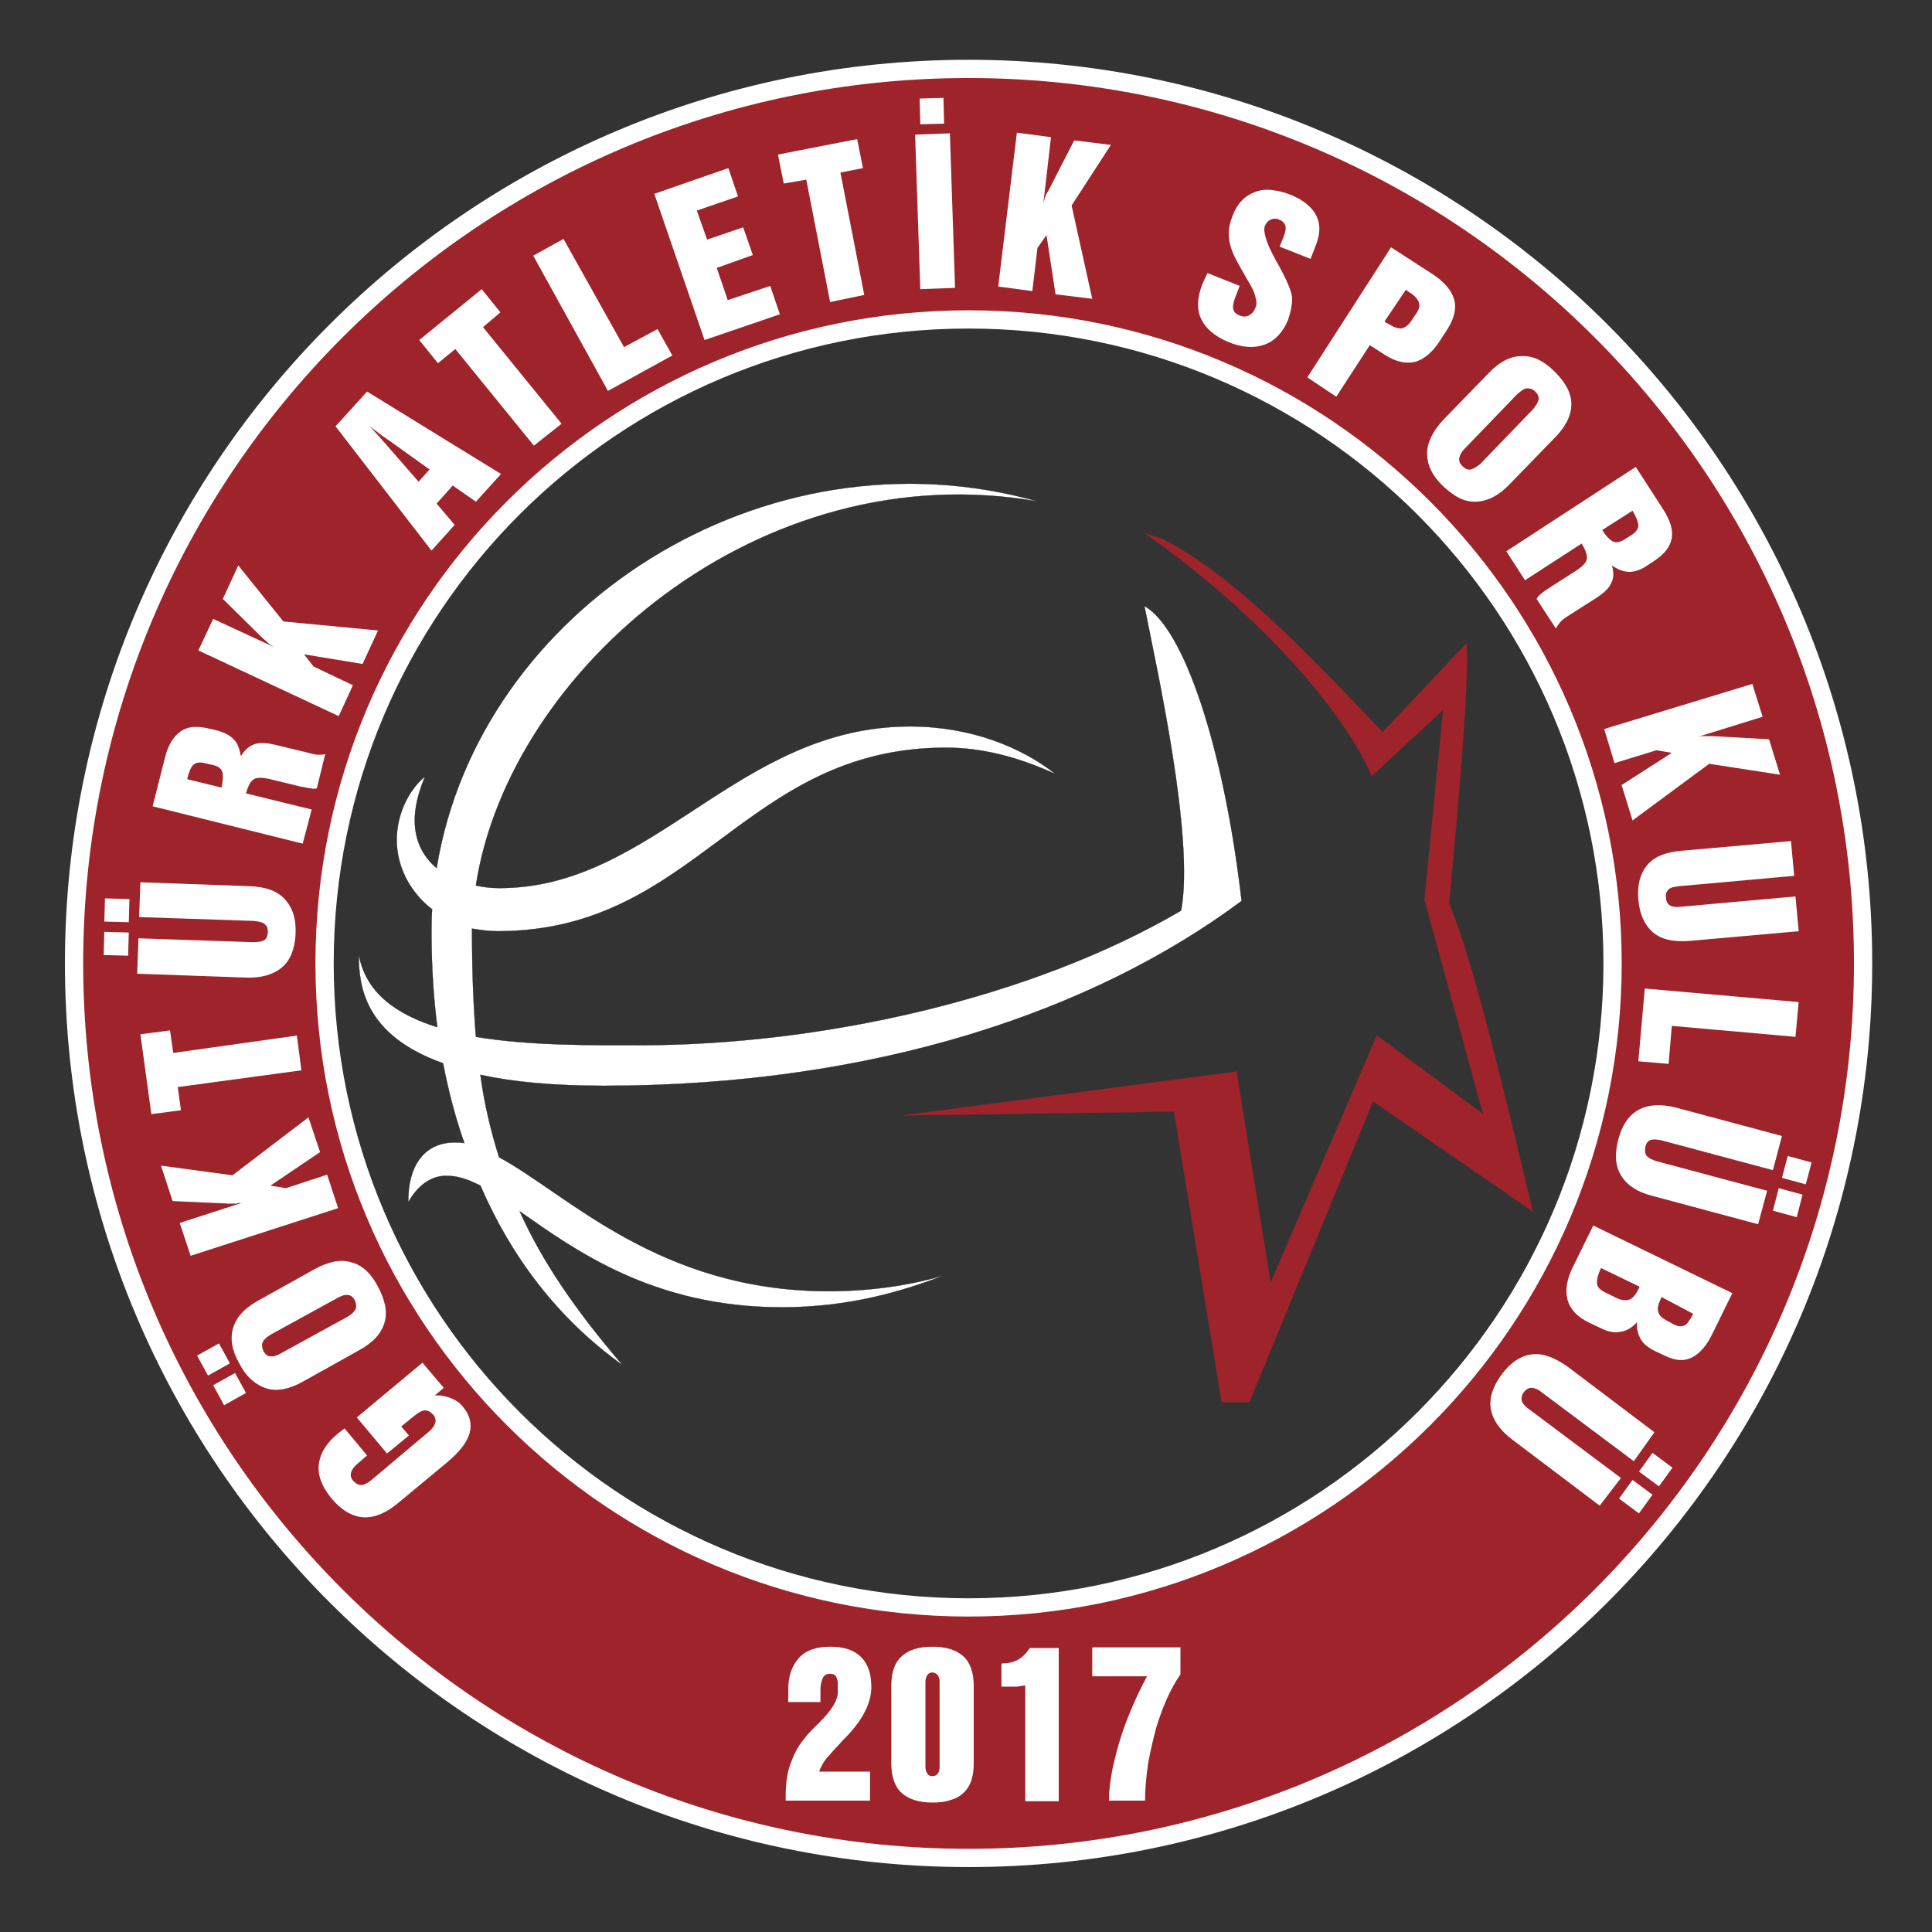
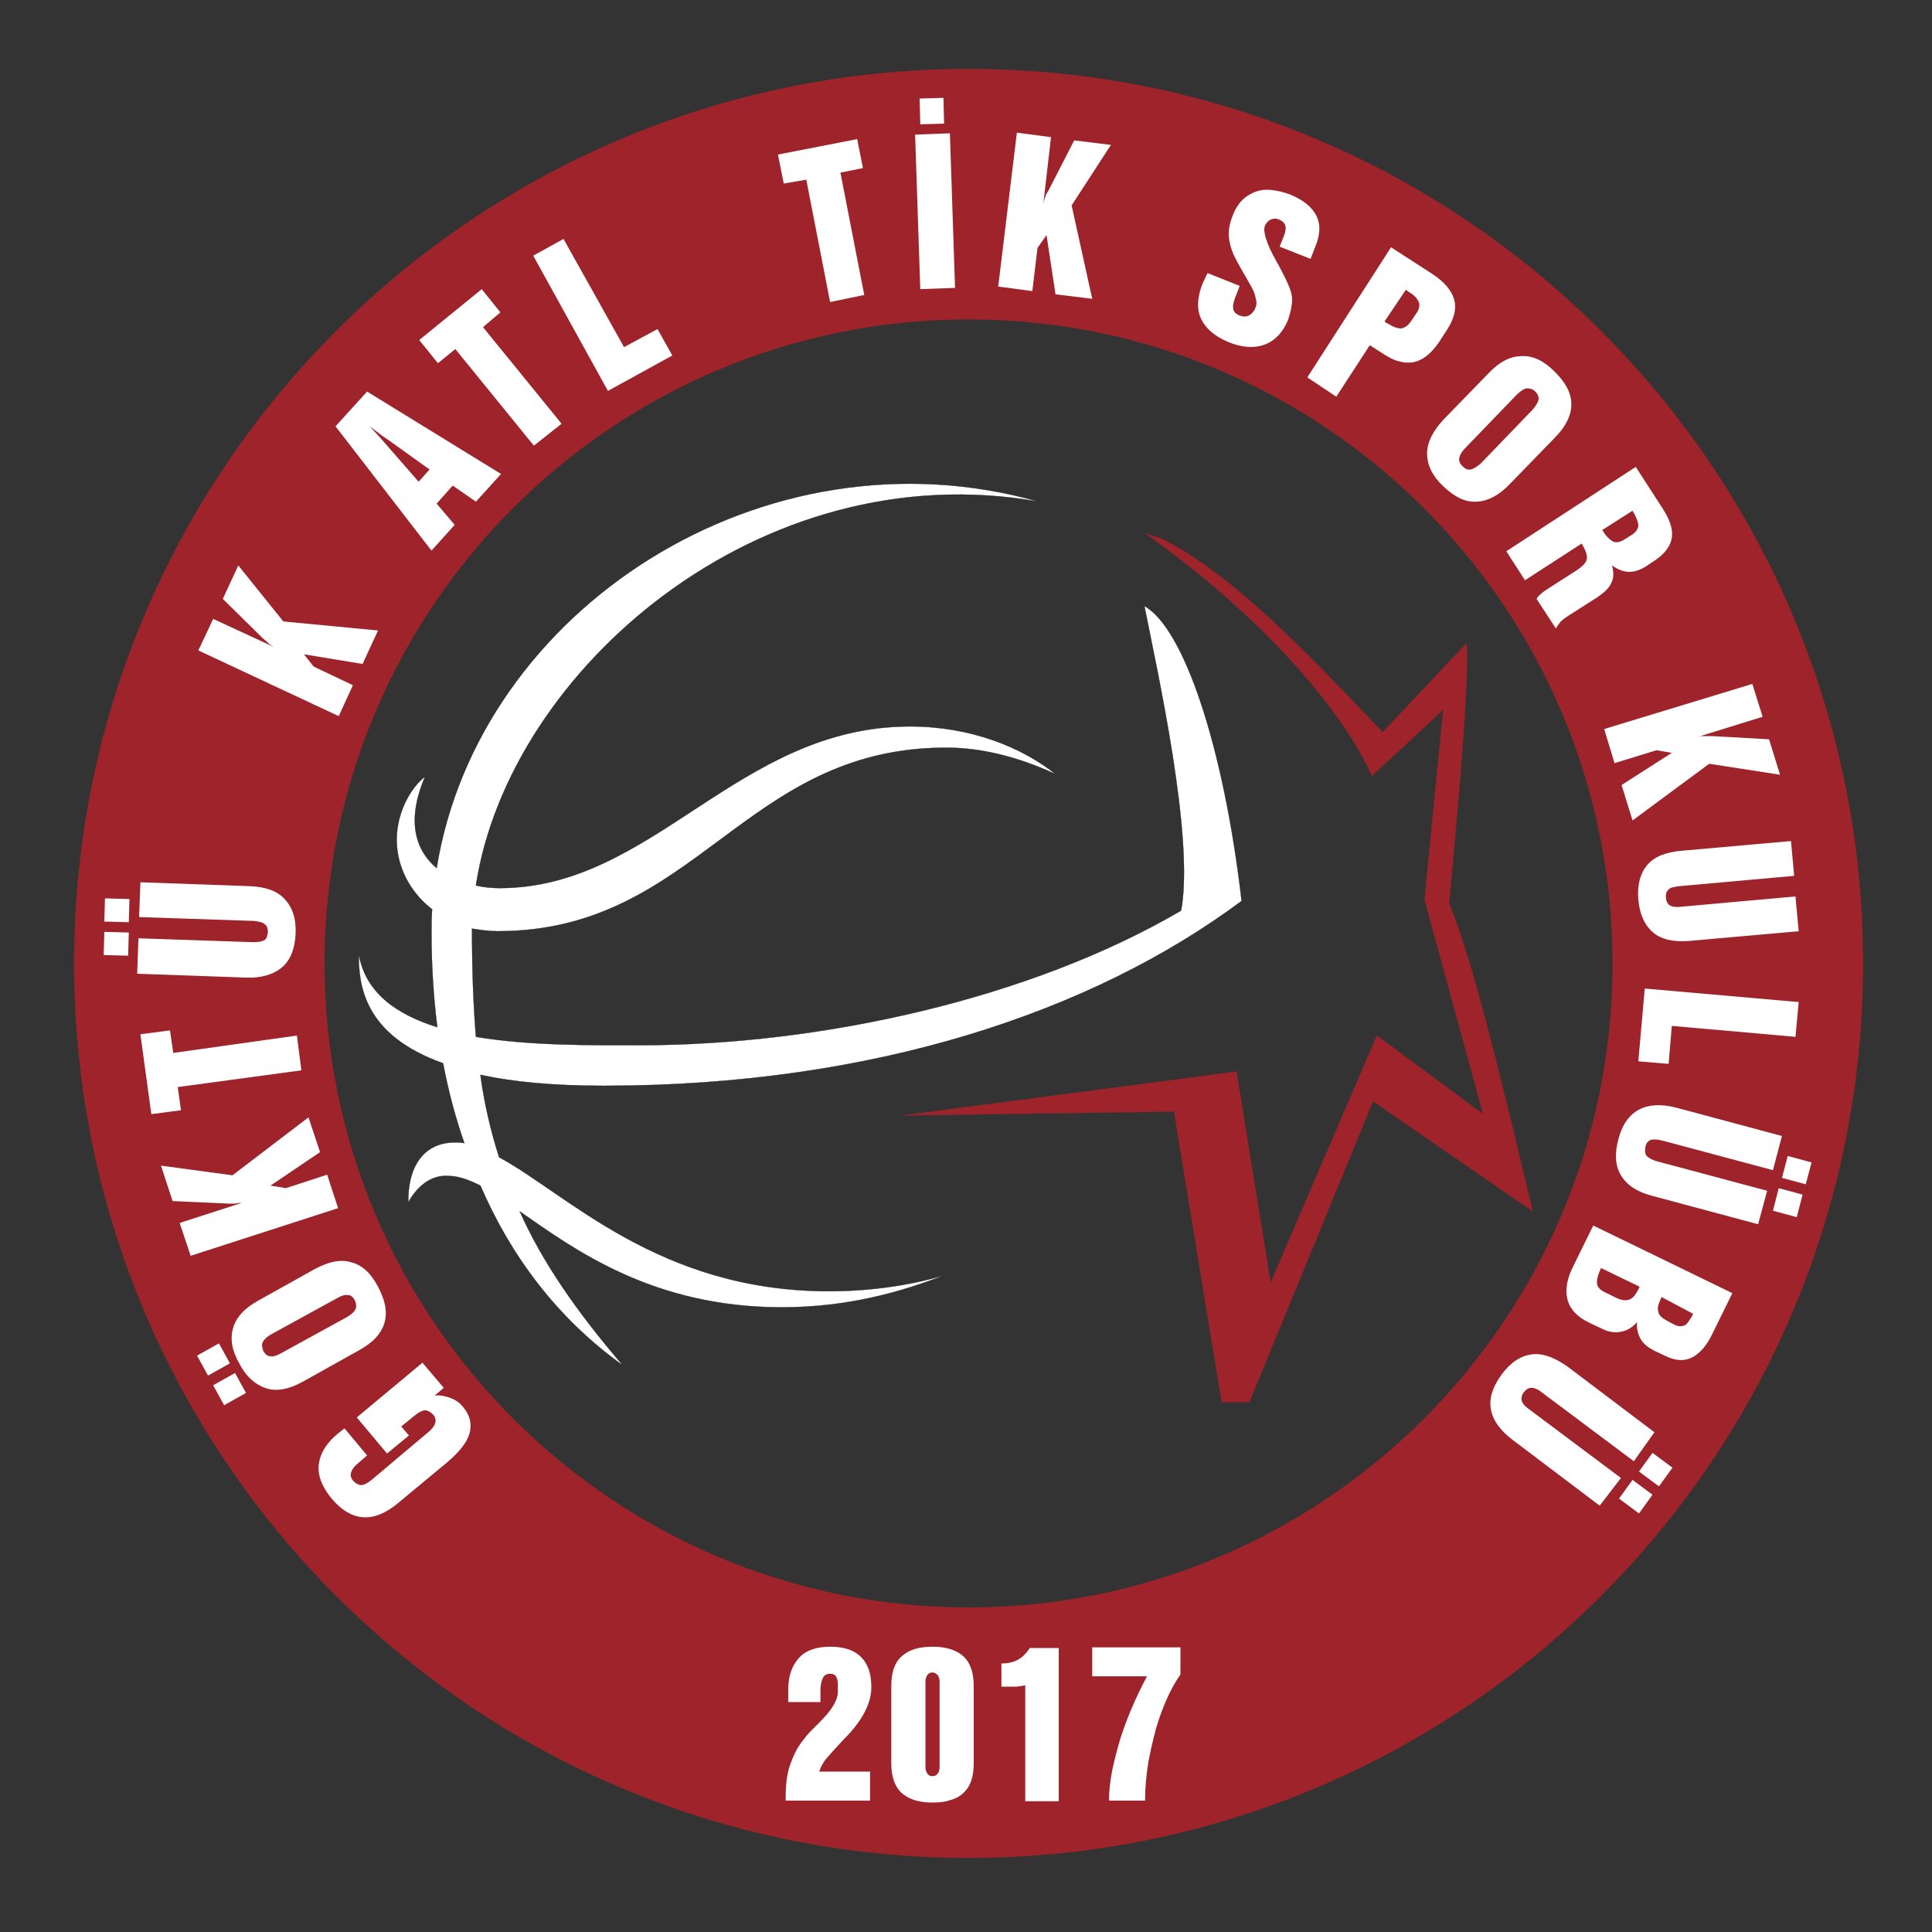
<svg xmlns="http://www.w3.org/2000/svg" xmlns:xlink="http://www.w3.org/1999/xlink" version="1.1" id="katman_1" x="0px" y="0px" viewBox="0 0 300 300" style="enable-background:new 0 0 300 300;" xml:space="preserve">
  <rect x="0" y="0" width="300" height="300" fill="#333333" stroke="none" />
  <style type="text/css">
	.st0{clip-path:url(#SVGID_2_);fill:#9F232A;}
	.st1{clip-path:url(#SVGID_4_);fill:none;stroke:#FFFFFF;stroke-width:2.834;stroke-miterlimit:3.864;}
	.st2{clip-path:url(#SVGID_6_);fill:none;stroke:#E30613;stroke-width:3.370000e-02;stroke-miterlimit:3.864;}
	.st3{clip-path:url(#SVGID_8_);fill-rule:evenodd;clip-rule:evenodd;fill:#9F232A;}
	.st4{clip-path:url(#SVGID_10_);fill:none;stroke:#9F232A;stroke-width:3.370000e-02;stroke-miterlimit:3.864;}
	.st5{clip-path:url(#SVGID_12_);fill:#FFFFFF;}
	.st6{clip-path:url(#SVGID_14_);fill:none;stroke:#000000;stroke-width:3.370000e-02;stroke-miterlimit:3.864;}
	.st7{clip-path:url(#SVGID_16_);fill-rule:evenodd;clip-rule:evenodd;fill:#FFFFFF;}
	.st8{clip-path:url(#SVGID_18_);fill-rule:evenodd;clip-rule:evenodd;fill:#FFFFFF;}
	.st9{clip-path:url(#SVGID_20_);fill-rule:evenodd;clip-rule:evenodd;fill:#FFFFFF;}
	.st10{clip-path:url(#SVGID_22_);fill-rule:evenodd;clip-rule:evenodd;fill:#FFFFFF;}
	.st11{clip-path:url(#SVGID_24_);fill-rule:evenodd;clip-rule:evenodd;fill:#FFFFFF;}
	.st12{clip-path:url(#SVGID_26_);fill-rule:evenodd;clip-rule:evenodd;fill:#FFFFFF;}
	.st13{clip-path:url(#SVGID_28_);fill-rule:evenodd;clip-rule:evenodd;fill:#FFFFFF;}
	.st14{clip-path:url(#SVGID_30_);fill-rule:evenodd;clip-rule:evenodd;fill:#FFFFFF;}
	.st15{clip-path:url(#SVGID_32_);fill-rule:evenodd;clip-rule:evenodd;fill:#FFFFFF;}
	.st16{clip-path:url(#SVGID_34_);fill-rule:evenodd;clip-rule:evenodd;fill:#FFFFFF;}
	.st17{clip-path:url(#SVGID_36_);fill-rule:evenodd;clip-rule:evenodd;fill:#FFFFFF;}
	.st18{clip-path:url(#SVGID_38_);fill-rule:evenodd;clip-rule:evenodd;fill:#FFFFFF;}
	.st19{clip-path:url(#SVGID_40_);fill-rule:evenodd;clip-rule:evenodd;fill:#FFFFFF;}
	.st20{clip-path:url(#SVGID_42_);fill-rule:evenodd;clip-rule:evenodd;fill:#FFFFFF;}
	.st21{clip-path:url(#SVGID_44_);fill-rule:evenodd;clip-rule:evenodd;fill:#FFFFFF;}
	.st22{clip-path:url(#SVGID_46_);fill-rule:evenodd;clip-rule:evenodd;fill:#FFFFFF;}
	.st23{clip-path:url(#SVGID_48_);fill-rule:evenodd;clip-rule:evenodd;fill:#FFFFFF;}
	.st24{clip-path:url(#SVGID_50_);fill-rule:evenodd;clip-rule:evenodd;fill:#FFFFFF;}
	.st25{clip-path:url(#SVGID_52_);fill-rule:evenodd;clip-rule:evenodd;fill:#FFFFFF;}
	.st26{clip-path:url(#SVGID_54_);fill-rule:evenodd;clip-rule:evenodd;fill:#FFFFFF;}
	.st27{clip-path:url(#SVGID_56_);fill-rule:evenodd;clip-rule:evenodd;fill:#FFFFFF;}
	.st28{clip-path:url(#SVGID_58_);fill-rule:evenodd;clip-rule:evenodd;fill:#FFFFFF;}
	.st29{clip-path:url(#SVGID_60_);fill-rule:evenodd;clip-rule:evenodd;fill:#FFFFFF;}
	.st30{clip-path:url(#SVGID_62_);fill-rule:evenodd;clip-rule:evenodd;fill:#FFFFFF;}
	.st31{clip-path:url(#SVGID_64_);fill-rule:evenodd;clip-rule:evenodd;fill:#FFFFFF;}
	.st32{clip-path:url(#SVGID_66_);fill-rule:evenodd;clip-rule:evenodd;fill:#FFFFFF;}
	.st33{clip-path:url(#SVGID_68_);fill-rule:evenodd;clip-rule:evenodd;fill:#FFFFFF;}
	.st34{clip-path:url(#SVGID_70_);fill-rule:evenodd;clip-rule:evenodd;fill:#FFFFFF;}
</style>
  <g>
    <g>
      <g>
        <g>
          <defs>
            <rect id="SVGID_1_" x="-48" y="-48" width="396" height="396" />
          </defs>
          <clipPath id="SVGID_2_">
            <use xlink:href="#SVGID_1_" style="overflow:visible;" />
          </clipPath>
          <path class="st0" d="M11.5,149.6c0-76.7,62.2-138.9,138.9-138.9s138.9,62.2,138.9,138.9s-62.2,138.9-138.9,138.9      S11.5,226.3,11.5,149.6z M50.4,149.6c0,55.2,44.8,100,100,100s100-44.8,100-100s-44.8-100-100-100      C95.2,49.6,50.4,94.3,50.4,149.6z" />
        </g>
      </g>
      <g>
        <g>
          <defs>
-             <rect id="SVGID_3_" x="-48" y="-48" width="396" height="396" />
-           </defs>
+             </defs>
          <clipPath id="SVGID_4_">
            <use xlink:href="#SVGID_3_" style="overflow:visible;" />
          </clipPath>
          <path class="st1" d="M11.5,149.6c0-76.7,62.2-138.9,138.9-138.9s138.9,62.2,138.9,138.9s-62.2,138.9-138.9,138.9      S11.5,226.3,11.5,149.6z M50.4,149.6c0,55.2,44.8,100,100,100s100-44.8,100-100s-44.8-100-100-100      C95.2,49.6,50.4,94.3,50.4,149.6z" />
        </g>
      </g>
      <g>
        <g>
          <defs>
            <rect id="SVGID_5_" x="-48" y="-48" width="396" height="396" />
          </defs>
          <clipPath id="SVGID_6_">
            <use xlink:href="#SVGID_5_" style="overflow:visible;" />
          </clipPath>
          <path class="st2" d="M163.9,120.2" />
        </g>
      </g>
      <g>
        <g>
          <defs>
            <rect id="SVGID_7_" x="-48" y="-48" width="396" height="396" />
          </defs>
          <clipPath id="SVGID_8_">
            <use xlink:href="#SVGID_7_" style="overflow:visible;" />
          </clipPath>
          <path class="st3" d="M177.8,82.8l2.7,0.9c11,5.6,22.3,17.5,34.2,30l13-13.8c0.5,5.7-1.3,25.5-2.7,40.4c3.5,8,8.5,28.9,13,47.8      L213.2,171L194,217.7h-4.3l-7.4-45.1l-42.1,0.6l51.8-6.8l5.3,32.8l16.5-38.4l16.5,12.2l-9.1-33.3l2.9-29.5L213,120.5      C210,113.2,199.1,97.9,177.8,82.8z" />
        </g>
      </g>
      <g>
        <g>
          <defs>
            <rect id="SVGID_9_" x="-48" y="-48" width="396" height="396" />
          </defs>
          <clipPath id="SVGID_10_">
            <use xlink:href="#SVGID_9_" style="overflow:visible;" />
          </clipPath>
          <path class="st4" d="M177.8,82.8l2.7,0.9c11,5.6,22.3,17.5,34.2,30l13-13.8c0.5,5.7-1.3,25.5-2.7,40.4c3.5,8,8.5,28.9,13,47.8      L213.2,171L194,217.7h-4.3l-7.4-45.1l-42.1,0.6l51.8-6.8l5.3,32.8l16.5-38.4l16.5,12.2l-9.1-33.3l2.9-29.5L213,120.5      C210,113.2,199.1,97.9,177.8,82.8z" />
        </g>
      </g>
      <g>
        <g>
          <defs>
            <rect id="SVGID_11_" x="-48" y="-48" width="396" height="396" />
          </defs>
          <clipPath id="SVGID_12_">
            <use xlink:href="#SVGID_11_" style="overflow:visible;" />
          </clipPath>
          <path class="st5" d="M63.4,186.7c-0.1-5.4,2.3-9.3,7.2-9.3c0.5,0,1,0,1.5,0.1c-1.4-4-2.5-8.2-3.3-12.4      c-12.4-4.4-13.1-12.2-13.1-17c1,6,5.8,9.4,12.2,11.4c-0.6-4.8-0.9-9.7-0.9-14.5c0-1.3,0-2.5,0.1-3.8c-3.5-2.7-5.5-6.7-5.5-10.8      c0-4.4,2.3-8.2,4.4-9.8c-3,7-1.4,11.5,1.8,14.2c6.5-40.2,50.8-69,93.5-56.9C118,70.2,79,104.1,73.9,137.5      c1.3,0.3,2.5,0.4,3.7,0.4c23.9,0,37-25.1,63.7-25.1c9.4,0,17.3,3.2,22.6,7.4c-5.9-2.7-11.5-4.1-17-4.1      c-31.5,0-38.7,28.5-69.6,28.5c-1.4,0-2.8-0.2-4-0.4v0.6c0,5.8,0.2,11.2,0.6,16.2c8.4,1.4,18,1.3,25.4,1.3      c28.2,0,60.7-7.2,84.1-20.9c2.1-11.3-3.7-37.2-5.7-47.3c6.1,3.4,12.3,21.7,15.1,45.8c-23.1,17.2-57.1,28.7-99,28.7      c-7.9,0-14.2-0.6-19.2-1.7c0.6,4.5,1.6,8.7,2.9,12.8c10.6,5.7,24.8,20.8,51.2,20.8c7.4,0,13.7-1.2,18-2.5      c-6.5,2.5-14.8,5-25.3,5c-20,0-32.1-8.9-40.7-14.9c3.5,7.8,8.7,15.4,16,23.9c-10.2-7.3-17.4-17-22.1-27.9      c-1.8-0.9-3.4-1.5-5-1.5C66.9,182.4,64.7,184.3,63.4,186.7z" />
        </g>
      </g>
      <g>
        <g>
          <defs>
            <rect id="SVGID_13_" x="-48" y="-48" width="396" height="396" />
          </defs>
          <clipPath id="SVGID_14_">
            <use xlink:href="#SVGID_13_" style="overflow:visible;" />
          </clipPath>
          <path class="st6" d="M63.4,186.7c-0.1-5.4,2.3-9.3,7.2-9.3c0.5,0,1,0,1.5,0.1c-1.4-4-2.5-8.2-3.3-12.4      c-12.4-4.4-13.1-12.2-13.1-17c1,6,5.8,9.4,12.2,11.4c-0.6-4.8-0.9-9.7-0.9-14.5c0-1.3,0-2.5,0.1-3.8c-3.5-2.7-5.5-6.7-5.5-10.8      c0-4.4,2.3-8.2,4.4-9.8c-3,7-1.4,11.5,1.8,14.2c6.5-40.2,50.8-69,93.5-56.9C118,70.2,79,104.1,73.9,137.5      c1.3,0.3,2.5,0.4,3.7,0.4c23.9,0,37-25.1,63.7-25.1c9.4,0,17.3,3.2,22.6,7.4c-5.9-2.7-11.5-4.1-17-4.1      c-31.5,0-38.7,28.5-69.6,28.5c-1.4,0-2.8-0.2-4-0.4v0.6c0,5.8,0.2,11.2,0.6,16.2c8.4,1.4,18,1.3,25.4,1.3      c28.2,0,60.7-7.2,84.1-20.9c2.1-11.3-3.7-37.2-5.7-47.3c6.1,3.4,12.3,21.7,15.1,45.8c-23.1,17.2-57.1,28.7-99,28.7      c-7.9,0-14.2-0.6-19.2-1.7c0.6,4.5,1.6,8.7,2.9,12.8c10.6,5.7,24.8,20.8,51.2,20.8c7.4,0,13.7-1.2,18-2.5      c-6.5,2.5-14.8,5-25.3,5c-20,0-32.1-8.9-40.7-14.9c3.5,7.8,8.7,15.4,16,23.9c-10.2-7.3-17.4-17-22.1-27.9      c-1.8-0.9-3.4-1.5-5-1.5C66.9,182.4,64.7,184.3,63.4,186.7z" />
        </g>
      </g>
      <g>
        <g>
          <defs>
            <rect id="SVGID_15_" x="-48" y="-48" width="396" height="396" />
          </defs>
          <clipPath id="SVGID_16_">
            <use xlink:href="#SVGID_15_" style="overflow:visible;" />
          </clipPath>
          <path class="st7" d="M68.9,215.5l-1.4,1.2c0.9-0.1,1.7,0.1,2.5,0.4c0.8,0.3,1.5,0.8,2,1.5c1,1.2,1.3,2.6,0.9,4s-1.6,2.9-3.5,4.5      l-7.6,6.3c-1.9,1.6-3.7,2.3-5.4,2.2s-3.4-1.1-4.9-2.9c-1.5-1.8-2.2-3.6-2-5.3s1.2-3.4,3.1-4.9l0.9-0.7L57,226l-1.5,1.3      c-0.6,0.5-0.9,1-1,1.4s0,0.9,0.4,1.3c0.4,0.4,0.8,0.6,1.2,0.6s1-0.3,1.6-0.8l8.9-7.5c0.6-0.5,0.9-1,1-1.4s0-0.9-0.4-1.3      c-0.4-0.4-0.8-0.6-1.2-0.6c-0.4,0-1,0.3-1.6,0.8l-2.1,1.7l1.2,1.4l-3.4,2.8l-4.7-5.6l10.2-8.5L68.9,215.5z" />
        </g>
      </g>
      <g>
        <g>
          <defs>
            <rect id="SVGID_17_" x="-48" y="-48" width="396" height="396" />
          </defs>
          <clipPath id="SVGID_18_">
            <use xlink:href="#SVGID_17_" style="overflow:visible;" />
          </clipPath>
          <path class="st8" d="M38.2,216.3l-3.4,1.9l-1.7-3.1l3.4-1.9L38.2,216.3z M35.7,211.7l-3.4,1.9l-1.7-3.1l3.4-1.9L35.7,211.7z       M47.1,214.5c-2.1,1.2-4.1,1.6-5.7,1.1s-3.1-1.7-4.2-3.8c-1.2-2.1-1.5-3.9-1-5.6s1.8-3.1,4-4.3l8.6-4.8c2.2-1.2,4.1-1.6,5.7-1.1      c1.7,0.4,3.1,1.7,4.2,3.8c1.1,2.1,1.5,3.9,1,5.6c-0.5,1.7-1.8,3.1-4,4.3L47.1,214.5z M43.7,210.1l10.2-5.6      c0.7-0.4,1.1-0.8,1.3-1.2s0.1-0.9-0.1-1.4c-0.3-0.5-0.6-0.8-1.1-0.8c-0.4-0.1-1,0.1-1.7,0.5l-10.2,5.6c-0.7,0.4-1.1,0.8-1.3,1.2      s-0.1,0.9,0.1,1.4c0.3,0.5,0.6,0.8,1.1,0.8C42.4,210.7,43,210.5,43.7,210.1z" />
        </g>
      </g>
      <g>
        <g>
          <defs>
            <rect id="SVGID_19_" x="-48" y="-48" width="396" height="396" />
          </defs>
          <clipPath id="SVGID_20_">
            <use xlink:href="#SVGID_19_" style="overflow:visible;" />
          </clipPath>
          <path class="st9" d="M52.5,187.6L29.6,195l-1.7-5.1l9.9-3.2c-0.2,0.1-0.3,0.1-0.5,0.1s-0.4,0-0.6,0.1c-0.4,0-0.8,0-1.1,0      l-8.8-0.4L25,181l11.1,1.5l11.8-9l1.8,5.4l-7.7,5.2l2.4,0.4l6.4-2.1L52.5,187.6z" />
        </g>
      </g>
      <g>
        <g>
          <defs>
            <rect id="SVGID_21_" x="-48" y="-48" width="396" height="396" />
          </defs>
          <clipPath id="SVGID_22_">
            <use xlink:href="#SVGID_21_" style="overflow:visible;" />
          </clipPath>
          <polygon class="st10" points="46.8,166.2 27.6,168.8 28.1,172.4 23.5,173 21.8,160.6 26.4,160 26.9,163.5 46.1,160.8     " />
        </g>
      </g>
      <g>
        <g>
          <defs>
            <rect id="SVGID_23_" x="-48" y="-48" width="396" height="396" />
          </defs>
          <clipPath id="SVGID_24_">
            <use xlink:href="#SVGID_23_" style="overflow:visible;" />
          </clipPath>
          <path class="st11" d="M19.9,148.4l-3.8-0.1l0.1-3.6l3.8,0.1L19.9,148.4z M20,143.2l-3.8-0.1l0.1-3.6l3.8,0.1L20,143.2z       M21.5,145.7l17.8,0.6c0.8,0,1.4-0.1,1.7-0.3c0.4-0.2,0.5-0.6,0.6-1.2c0-0.6-0.1-1-0.5-1.3c-0.3-0.3-0.9-0.4-1.7-0.5l-17.8-0.6      l0.2-5.4l16.9,0.6c2.5,0.1,4.3,0.7,5.5,2s1.8,3,1.7,5.4c-0.1,2.3-0.8,4.1-2.1,5.2s-3.2,1.7-5.6,1.6l-16.9-0.6L21.5,145.7z" />
        </g>
      </g>
      <g>
        <g>
          <defs>
            <rect id="SVGID_25_" x="-48" y="-48" width="396" height="396" />
          </defs>
          <clipPath id="SVGID_26_">
            <use xlink:href="#SVGID_25_" style="overflow:visible;" />
          </clipPath>
-           <path class="st12" d="M47,131l-23.3-5.8l1.9-7.5c0.5-2,1.3-3.3,2.4-4.1s2.5-0.9,4.3-0.5l1.3,0.3c1.2,0.3,2.1,0.8,2.7,1.4      c0.6,0.6,0.9,1.5,1.1,2.6c0.6-0.9,1.2-1.5,2-1.8s1.8-0.3,3.1,0l5.4,1.3c0.7,0.2,1.2,0.3,1.5,0.3c0.4,0,0.7,0,1.1-0.1l-1.3,5.3      c-0.2,0.1-0.6,0.1-1,0c-0.4,0-1-0.2-1.7-0.3L42,121c-1.3-0.3-2.1-0.3-2.6,0s-0.9,1.1-1.2,2.2l10.2,2.5L47,131z M34.4,122.3      c0.1-0.6,0.2-1.1,0.2-1.5s0-0.7-0.1-1c-0.2-0.5-0.6-0.8-1.4-1l-1.3-0.3c-0.8-0.2-1.3-0.1-1.7,0.2c-0.4,0.3-0.7,1-1,2.1v0.2      L34.4,122.3z" />
        </g>
      </g>
      <g>
        <g>
          <defs>
            <rect id="SVGID_27_" x="-48" y="-48" width="396" height="396" />
          </defs>
          <clipPath id="SVGID_28_">
            <use xlink:href="#SVGID_27_" style="overflow:visible;" />
          </clipPath>
          <path class="st13" d="M52.6,111.2L30.8,101l2.3-4.9l9.5,4.4c-0.2-0.1-0.3-0.2-0.5-0.3s-0.3-0.2-0.5-0.4      c-0.3-0.3-0.6-0.5-0.8-0.7L34.6,93l2.4-5.2l7,8.7l14.7,1.4l-2.4,5.2l-9.1-1.5l1.5,1.9l6.1,2.9L52.6,111.2z" />
        </g>
      </g>
      <g>
        <g>
          <defs>
            <rect id="SVGID_29_" x="-48" y="-48" width="396" height="396" />
          </defs>
          <clipPath id="SVGID_30_">
            <use xlink:href="#SVGID_29_" style="overflow:visible;" />
          </clipPath>
          <path class="st14" d="M65,74.8l1.7-1.9l-6-4.3l-1.3-0.9l-2-1.5l1.4,1.5l1.4,1.6L65,74.8z M67,85.5L52.1,66.2l4.9-5.4l20.8,12.8      l-3.9,4.3l-3.6-2.5l-2.5,2.8l2.8,3.3L67,85.5z" />
        </g>
      </g>
      <g>
        <g>
          <defs>
            <rect id="SVGID_31_" x="-48" y="-48" width="396" height="396" />
          </defs>
          <clipPath id="SVGID_32_">
            <use xlink:href="#SVGID_31_" style="overflow:visible;" />
          </clipPath>
          <polygon class="st15" points="82.9,69.2 70.7,54.2 68,56.4 65.1,52.8 74.8,44.9 77.7,48.5 75,50.8 87.2,65.8     " />
        </g>
      </g>
      <g>
        <g>
          <defs>
            <rect id="SVGID_33_" x="-48" y="-48" width="396" height="396" />
          </defs>
          <clipPath id="SVGID_34_">
            <use xlink:href="#SVGID_33_" style="overflow:visible;" />
          </clipPath>
          <polygon class="st16" points="94.4,60.7 82.8,39.7 87.5,37.1 96.9,53.9 102.1,51.1 104.4,55.2     " />
        </g>
      </g>
      <g>
        <g>
          <defs>
-             <rect id="SVGID_35_" x="-48" y="-48" width="396" height="396" />
-           </defs>
+             </defs>
          <clipPath id="SVGID_36_">
            <use xlink:href="#SVGID_35_" style="overflow:visible;" />
          </clipPath>
          <polygon class="st17" points="109.4,52.8 101.6,30.1 113.1,26.1 114.6,30.5 108.2,32.7 109.8,37.2 115.4,35.3 116.9,39.6       111.3,41.6 113,46.6 119.6,44.4 121.1,48.8     " />
        </g>
      </g>
      <g>
        <g>
          <defs>
            <rect id="SVGID_37_" x="-48" y="-48" width="396" height="396" />
          </defs>
          <clipPath id="SVGID_38_">
            <use xlink:href="#SVGID_37_" style="overflow:visible;" />
          </clipPath>
          <polygon class="st18" points="128.9,46.9 125.2,27.9 121.7,28.5 120.8,24 133.1,21.6 134,26.1 130.5,26.8 134.2,45.8     " />
        </g>
      </g>
      <g>
        <g>
          <defs>
            <rect id="SVGID_39_" x="-48" y="-48" width="396" height="396" />
          </defs>
          <clipPath id="SVGID_40_">
            <use xlink:href="#SVGID_39_" style="overflow:visible;" />
          </clipPath>
          <path class="st19" d="M142.9,19.3l-0.1-4l3.7-0.1l0.1,4L142.9,19.3z M142.9,44.9l-0.8-24l5.4-0.2l0.8,24L142.9,44.9z" />
        </g>
      </g>
      <g>
        <g>
          <defs>
            <rect id="SVGID_41_" x="-48" y="-48" width="396" height="396" />
          </defs>
          <clipPath id="SVGID_42_">
            <use xlink:href="#SVGID_41_" style="overflow:visible;" />
          </clipPath>
          <path class="st20" d="M155,44.5l2.9-23.9l5.3,0.7L162,31.7c0-0.2,0.1-0.3,0.1-0.5c0.1-0.2,0.1-0.4,0.2-0.6      c0.1-0.4,0.3-0.7,0.5-1l4-7.8l5.7,0.7l-6.1,9.4l3.2,14.5l-5.7-0.7l-1.4-9.2l-1.4,2l-0.8,6.7L155,44.5z" />
        </g>
      </g>
      <g>
        <g>
          <defs>
            <rect id="SVGID_43_" x="-48" y="-48" width="396" height="396" />
          </defs>
          <clipPath id="SVGID_44_">
            <use xlink:href="#SVGID_43_" style="overflow:visible;" />
          </clipPath>
          <path class="st21" d="M187.5,42.4l5,2l-0.7,1.8c-0.3,0.8-0.4,1.4-0.3,1.8c0.1,0.5,0.5,0.8,1,1s1,0.2,1.4,0s0.8-0.6,1-1.1      c0.1-0.3,0.2-0.5,0.2-0.7s0-0.5-0.1-0.8c-0.1-0.6-0.3-1.2-0.7-1.9l-0.8-1.4c-1.1-1.9-1.9-3.3-2.2-4.2c-0.3-0.8-0.5-1.7-0.5-2.6      c0-0.9,0.2-1.8,0.6-2.8c0.7-1.9,1.9-3.1,3.5-3.7c0.8-0.3,1.6-0.4,2.5-0.3s1.9,0.3,2.9,0.7c2,0.8,3.4,1.9,4.1,3.3s0.6,3-0.2,4.9      l-0.7,1.8l-4.8-1.9l0.6-1.5c0.3-0.7,0.4-1.3,0.3-1.7c-0.1-0.4-0.4-0.8-1-1c-0.4-0.2-0.8-0.2-1.3,0c-0.4,0.2-0.7,0.5-0.9,1      c-0.3,0.8,0.2,2.6,1.7,5.3l0.1,0.2l0.3,0.5c1.3,2.4,2,4,2.1,4.9c0.1,0.6,0,1.2-0.1,1.8s-0.3,1.3-0.5,1.9c-0.8,1.9-2,3.2-3.6,3.8      s-3.5,0.5-5.7-0.4c-2.1-0.9-3.5-2.1-4.2-3.6s-0.6-3.3,0.2-5.4L187.5,42.4z" />
        </g>
      </g>
      <g>
        <g>
          <defs>
            <rect id="SVGID_45_" x="-48" y="-48" width="396" height="396" />
          </defs>
          <clipPath id="SVGID_46_">
            <use xlink:href="#SVGID_45_" style="overflow:visible;" />
          </clipPath>
          <path class="st22" d="M215,49.9l0.2,0.2l0.4,0.2c0.8,0.5,1.4,0.7,2,0.7c0.5-0.1,1-0.4,1.5-1.1l0.8-1.2c0.5-0.7,0.6-1.3,0.4-1.8      c-0.2-0.5-0.7-1.1-1.6-1.6l-0.4-0.3L215,49.9z M203,58.6l13-20.2l6.5,4.2c1.8,1.2,2.9,2.5,3.3,3.9c0.4,1.4,0,3-1.1,4.7l-1.3,2      c-1.1,1.6-2.3,2.6-3.7,3c-1.4,0.3-2.9,0-4.5-1l-2.5-1.6l-5.2,8L203,58.6z" />
        </g>
      </g>
      <g>
        <g>
          <defs>
            <rect id="SVGID_47_" x="-48" y="-48" width="396" height="396" />
          </defs>
          <clipPath id="SVGID_48_">
            <use xlink:href="#SVGID_47_" style="overflow:visible;" />
          </clipPath>
          <path class="st23" d="M231.1,58c1.7-1.8,3.4-2.7,5.2-2.7c1.7-0.1,3.4,0.7,5.1,2.4c1.7,1.7,2.6,3.3,2.6,5.1      c0,1.7-0.9,3.5-2.6,5.2l-6.9,7.1c-1.7,1.8-3.4,2.7-5.2,2.8s-3.4-0.7-5.2-2.4c-1.7-1.6-2.5-3.3-2.5-5.1c0-1.7,0.9-3.5,2.6-5.3      L231.1,58z M235.6,61.2l-8.1,8.4c-0.5,0.5-0.8,1-0.9,1.5s0.1,0.9,0.5,1.3s0.8,0.6,1.3,0.5c0.4-0.1,0.9-0.4,1.5-0.9l8.1-8.4      c0.5-0.6,0.8-1.1,0.9-1.5s-0.1-0.9-0.5-1.3c-0.4-0.4-0.8-0.5-1.3-0.5C236.7,60.3,236.2,60.7,235.6,61.2z" />
        </g>
      </g>
      <g>
        <g>
          <defs>
            <rect id="SVGID_49_" x="-48" y="-48" width="396" height="396" />
          </defs>
          <clipPath id="SVGID_50_">
            <use xlink:href="#SVGID_49_" style="overflow:visible;" />
          </clipPath>
          <path class="st24" d="M233.9,85.6L254,72.5l4.2,6.5c1.1,1.7,1.6,3.2,1.4,4.5S258.5,86,257,87l-1.2,0.8c-1,0.7-2,1-2.8,1      s-1.7-0.3-2.7-1c0.3,1,0.3,2-0.1,2.7c-0.3,0.8-1.1,1.5-2.1,2.2l-4.7,3c-0.6,0.4-1,0.7-1.2,1s-0.5,0.6-0.6,0.9l-3-4.6      c0.1-0.2,0.3-0.5,0.7-0.8c0.3-0.3,0.8-0.6,1.4-1l3.9-2.5c1.1-0.7,1.7-1.3,1.8-1.9s-0.2-1.4-0.8-2.4l-8.8,5.7L233.9,85.6z       M248.8,82.3c0.3,0.5,0.6,0.9,0.9,1.2c0.3,0.3,0.6,0.5,0.8,0.6c0.5,0.2,1,0.1,1.7-0.3l1.1-0.7c0.7-0.4,1-0.9,1.1-1.4      c0-0.5-0.2-1.2-0.8-2.2l-0.1-0.2L248.8,82.3z" />
        </g>
      </g>
      <g>
        <g>
          <defs>
            <rect id="SVGID_51_" x="-48" y="-48" width="396" height="396" />
          </defs>
          <clipPath id="SVGID_52_">
            <use xlink:href="#SVGID_51_" style="overflow:visible;" />
          </clipPath>
          <path class="st25" d="M249.1,113.2l23-7l1.6,5.1l-10,3.1c0.2,0,0.3-0.1,0.5-0.1s0.4,0,0.6,0c0.4,0,0.8,0,1.1,0l8.8,0.5l1.7,5.5      l-11-1.7l-11.9,8.8l-1.7-5.5l7.8-5l-2.4-0.4l-6.5,2L249.1,113.2z" />
        </g>
      </g>
      <g>
        <g>
          <defs>
            <rect id="SVGID_53_" x="-48" y="-48" width="396" height="396" />
          </defs>
          <clipPath id="SVGID_54_">
            <use xlink:href="#SVGID_53_" style="overflow:visible;" />
          </clipPath>
          <path class="st26" d="M278.6,136l-17.8,1.6c-0.8,0.1-1.4,0.2-1.7,0.5c-0.3,0.3-0.5,0.7-0.4,1.3c0,0.6,0.3,1,0.6,1.2      c0.4,0.2,0.9,0.3,1.7,0.2l17.8-1.6l0.5,5.4l-16.9,1.5c-2.5,0.2-4.4-0.2-5.7-1.3c-1.3-1.1-2.1-2.8-2.3-5.1s0.3-4.1,1.4-5.4      c1.1-1.3,2.9-2,5.4-2.2l16.9-1.5L278.6,136z" />
        </g>
      </g>
      <g>
        <g>
          <defs>
            <rect id="SVGID_55_" x="-48" y="-48" width="396" height="396" />
          </defs>
          <clipPath id="SVGID_56_">
            <use xlink:href="#SVGID_55_" style="overflow:visible;" />
          </clipPath>
          <polygon class="st27" points="255.4,153.5 279.3,155.6 278.8,161 259.6,159.3 259.1,165.2 254.4,164.8     " />
        </g>
      </g>
      <g>
        <g>
          <defs>
            <rect id="SVGID_57_" x="-48" y="-48" width="396" height="396" />
          </defs>
          <clipPath id="SVGID_58_">
            <use xlink:href="#SVGID_57_" style="overflow:visible;" />
          </clipPath>
          <path class="st28" d="M277.6,179.5l3.7,1l-0.9,3.4l-3.7-1L277.6,179.5z M276.2,184.5l3.7,1L279,189l-3.7-1L276.2,184.5z       M275.3,181.7l-17.2-4.6c-0.8-0.2-1.4-0.2-1.8-0.1c-0.4,0.2-0.7,0.5-0.8,1.1c-0.1,0.5-0.1,1,0.2,1.4c0.3,0.3,0.8,0.6,1.5,0.8      l17.2,4.6l-1.4,5.2l-16.4-4.4c-2.4-0.6-4-1.7-4.9-3.2s-1-3.3-0.4-5.6s1.7-3.8,3.2-4.6c1.5-0.8,3.5-0.9,5.8-0.3l16.4,4.4      L275.3,181.7z" />
        </g>
      </g>
      <g>
        <g>
          <defs>
            <rect id="SVGID_59_" x="-48" y="-48" width="396" height="396" />
          </defs>
          <clipPath id="SVGID_60_">
            <use xlink:href="#SVGID_59_" style="overflow:visible;" />
          </clipPath>
          <path class="st29" d="M247.4,190.3l21.6,10.5l-3.1,6.3c-0.9,1.9-2,3.1-3.2,3.7s-2.5,0.5-4-0.2l-1.7-0.8c-1-0.5-1.8-1.1-2.2-1.8      s-0.7-1.6-0.6-2.7c-0.8,0.9-1.7,1.4-2.6,1.5c-0.9,0.2-1.9,0-2.9-0.5l-1.9-0.9c-1.9-0.9-3-2.1-3.4-3.6s-0.1-3.3,1-5.4      L247.4,190.3z M248.6,196.9c-0.5,1.1-0.7,1.9-0.6,2.5s0.6,1,1.5,1.4l1.4,0.7c0.8,0.4,1.5,0.5,2.1,0.3s1.1-0.9,1.6-2L248.6,196.9      z M258,201.4c-0.2,0.5-0.4,0.9-0.5,1.3s-0.1,0.7,0,1c0.1,0.5,0.5,0.9,1.2,1.3l1.3,0.7c0.6,0.3,1.1,0.3,1.6,0.1      c0.2-0.1,0.4-0.3,0.6-0.6s0.5-0.7,0.7-1.2L258,201.4z" />
        </g>
      </g>
      <g>
        <g>
          <defs>
            <rect id="SVGID_61_" x="-48" y="-48" width="396" height="396" />
          </defs>
          <clipPath id="SVGID_62_">
            <use xlink:href="#SVGID_61_" style="overflow:visible;" />
          </clipPath>
          <path class="st30" d="M256.6,225.6l3.1,2.3l-2.1,2.9l-3.1-2.3L256.6,225.6z M253.5,229.8l3.1,2.3l-2.1,2.9l-3.1-2.3L253.5,229.8      z M253.7,226.9l-14.3-10.7c-0.6-0.5-1.2-0.7-1.6-0.7c-0.4,0-0.8,0.2-1.2,0.7c-0.3,0.4-0.4,0.9-0.3,1.3c0.1,0.4,0.5,0.9,1.1,1.3      l14.3,10.7l-3.3,4.3l-13.5-10.2c-2-1.5-3.1-3.1-3.4-4.8c-0.3-1.7,0.3-3.5,1.7-5.4s3-2.9,4.7-3.1c1.7-0.2,3.5,0.5,5.5,1.9      l13.5,10.2L253.7,226.9z" />
        </g>
      </g>
      <g>
        <g>
          <defs>
            <rect id="SVGID_63_" x="-48" y="-48" width="396" height="396" />
          </defs>
          <clipPath id="SVGID_64_">
            <use xlink:href="#SVGID_63_" style="overflow:visible;" />
          </clipPath>
          <path class="st31" d="M122,279.6V279c0-1.9,0.2-3.6,0.7-5s1.1-2.7,2.1-3.9c0.3-0.4,0.6-0.8,1-1.2c0.4-0.4,0.9-0.9,1.5-1.5      c1.9-1.9,2.8-3.4,2.8-4.7v-1.1c0-0.6-0.1-1-0.3-1.3s-0.5-0.4-0.9-0.4c-0.5,0-0.9,0.2-1.1,0.6s-0.4,1-0.4,1.9v1.9h-5v-2      c0-2.1,0.6-3.7,1.7-4.9c1.1-1.2,2.8-1.7,4.8-1.7c2.1,0,3.7,0.5,4.8,1.6c1.1,1.1,1.6,2.6,1.6,4.7c0,2.4-1.3,5-3.9,7.7l-0.4,0.4      c-1.3,1.4-2.3,2.5-2.8,3.1c-0.5,0.7-0.8,1.3-1,1.9h7.9v4.5H122z" />
        </g>
      </g>
      <g>
        <g>
          <defs>
            <rect id="SVGID_65_" x="-48" y="-48" width="396" height="396" />
          </defs>
          <clipPath id="SVGID_66_">
            <use xlink:href="#SVGID_65_" style="overflow:visible;" />
          </clipPath>
          <path class="st32" d="M138.4,261.8c0-2.1,0.5-3.6,1.6-4.6s2.6-1.5,4.8-1.5c2.1,0,3.7,0.5,4.8,1.5s1.6,2.6,1.6,4.6v12      c0,2.1-0.5,3.6-1.6,4.6c-0.5,0.5-1.2,0.9-2,1.1c-0.8,0.3-1.7,0.4-2.8,0.4c-2.1,0-3.7-0.5-4.8-1.5s-1.6-2.6-1.6-4.6V261.8z       M143.7,261.2v13.1c0,0.5,0.1,0.8,0.3,1.1s0.4,0.4,0.8,0.4c0.3,0,0.6-0.1,0.8-0.4c0.2-0.2,0.3-0.6,0.3-1.1v-13.1      c0-0.5-0.1-0.8-0.3-1.1c-0.2-0.2-0.5-0.4-0.8-0.4s-0.6,0.1-0.8,0.4S143.7,260.7,143.7,261.2z" />
        </g>
      </g>
      <g>
        <g>
          <defs>
            <rect id="SVGID_67_" x="-48" y="-48" width="396" height="396" />
          </defs>
          <clipPath id="SVGID_68_">
            <use xlink:href="#SVGID_67_" style="overflow:visible;" />
          </clipPath>
          <path class="st33" d="M159.2,279.6v-17.9l-1.3,0.2h-0.7h-1.7v-3.6h0.1c0.9,0,1.8-0.2,2.5-0.6s1.3-1,1.8-1.8h4.5v23.8h-5.2      L159.2,279.6L159.2,279.6z" />
        </g>
      </g>
      <g>
        <g>
          <defs>
            <rect id="SVGID_69_" x="-48" y="-48" width="396" height="396" />
          </defs>
          <clipPath id="SVGID_70_">
            <use xlink:href="#SVGID_69_" style="overflow:visible;" />
          </clipPath>
          <path class="st34" d="M172.2,279.6c0-1.5,0.2-3.1,0.5-4.7c0.3-1.4,0.7-3,1.2-4.7c1-3.2,2.4-6.5,4.2-9.9h-8.5v-4.5h13.7v4.2      c-1.6,2.3-2.8,5.1-3.8,8.4c-0.5,1.9-0.9,3.7-1.2,5.3c-0.3,2-0.5,4-0.5,5.9L172.2,279.6L172.2,279.6z" />
        </g>
      </g>
    </g>
  </g>
</svg>